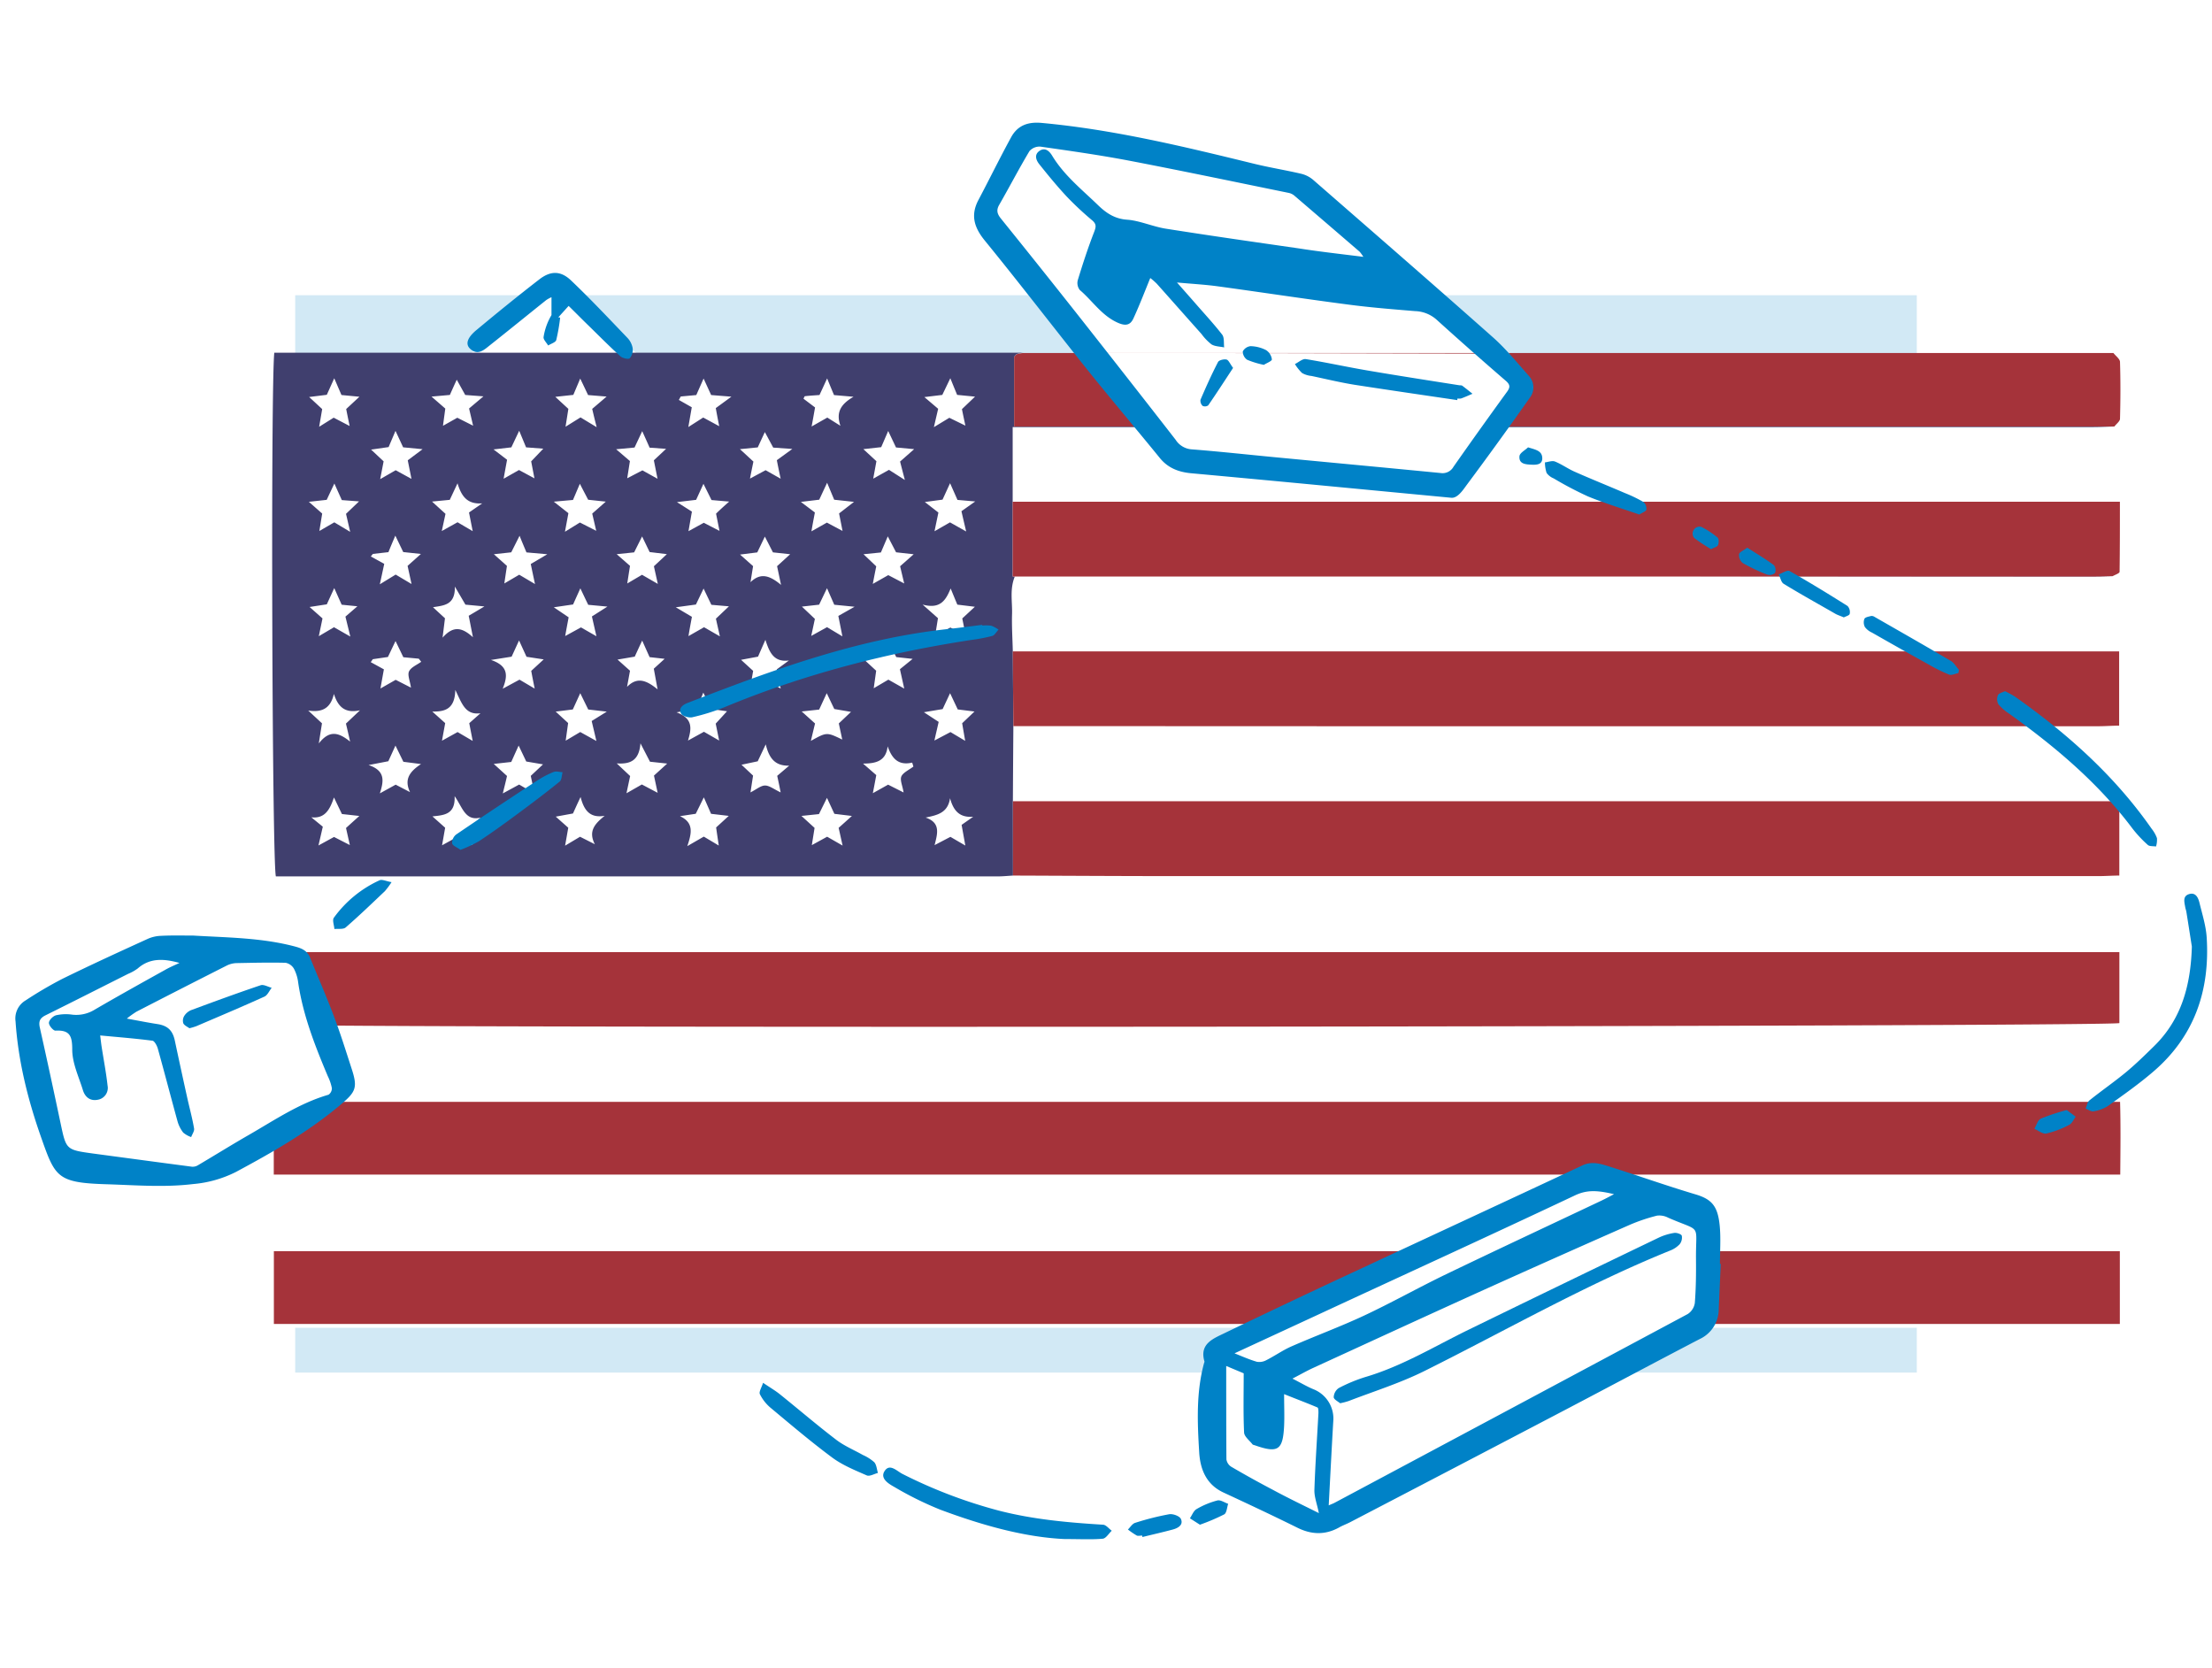
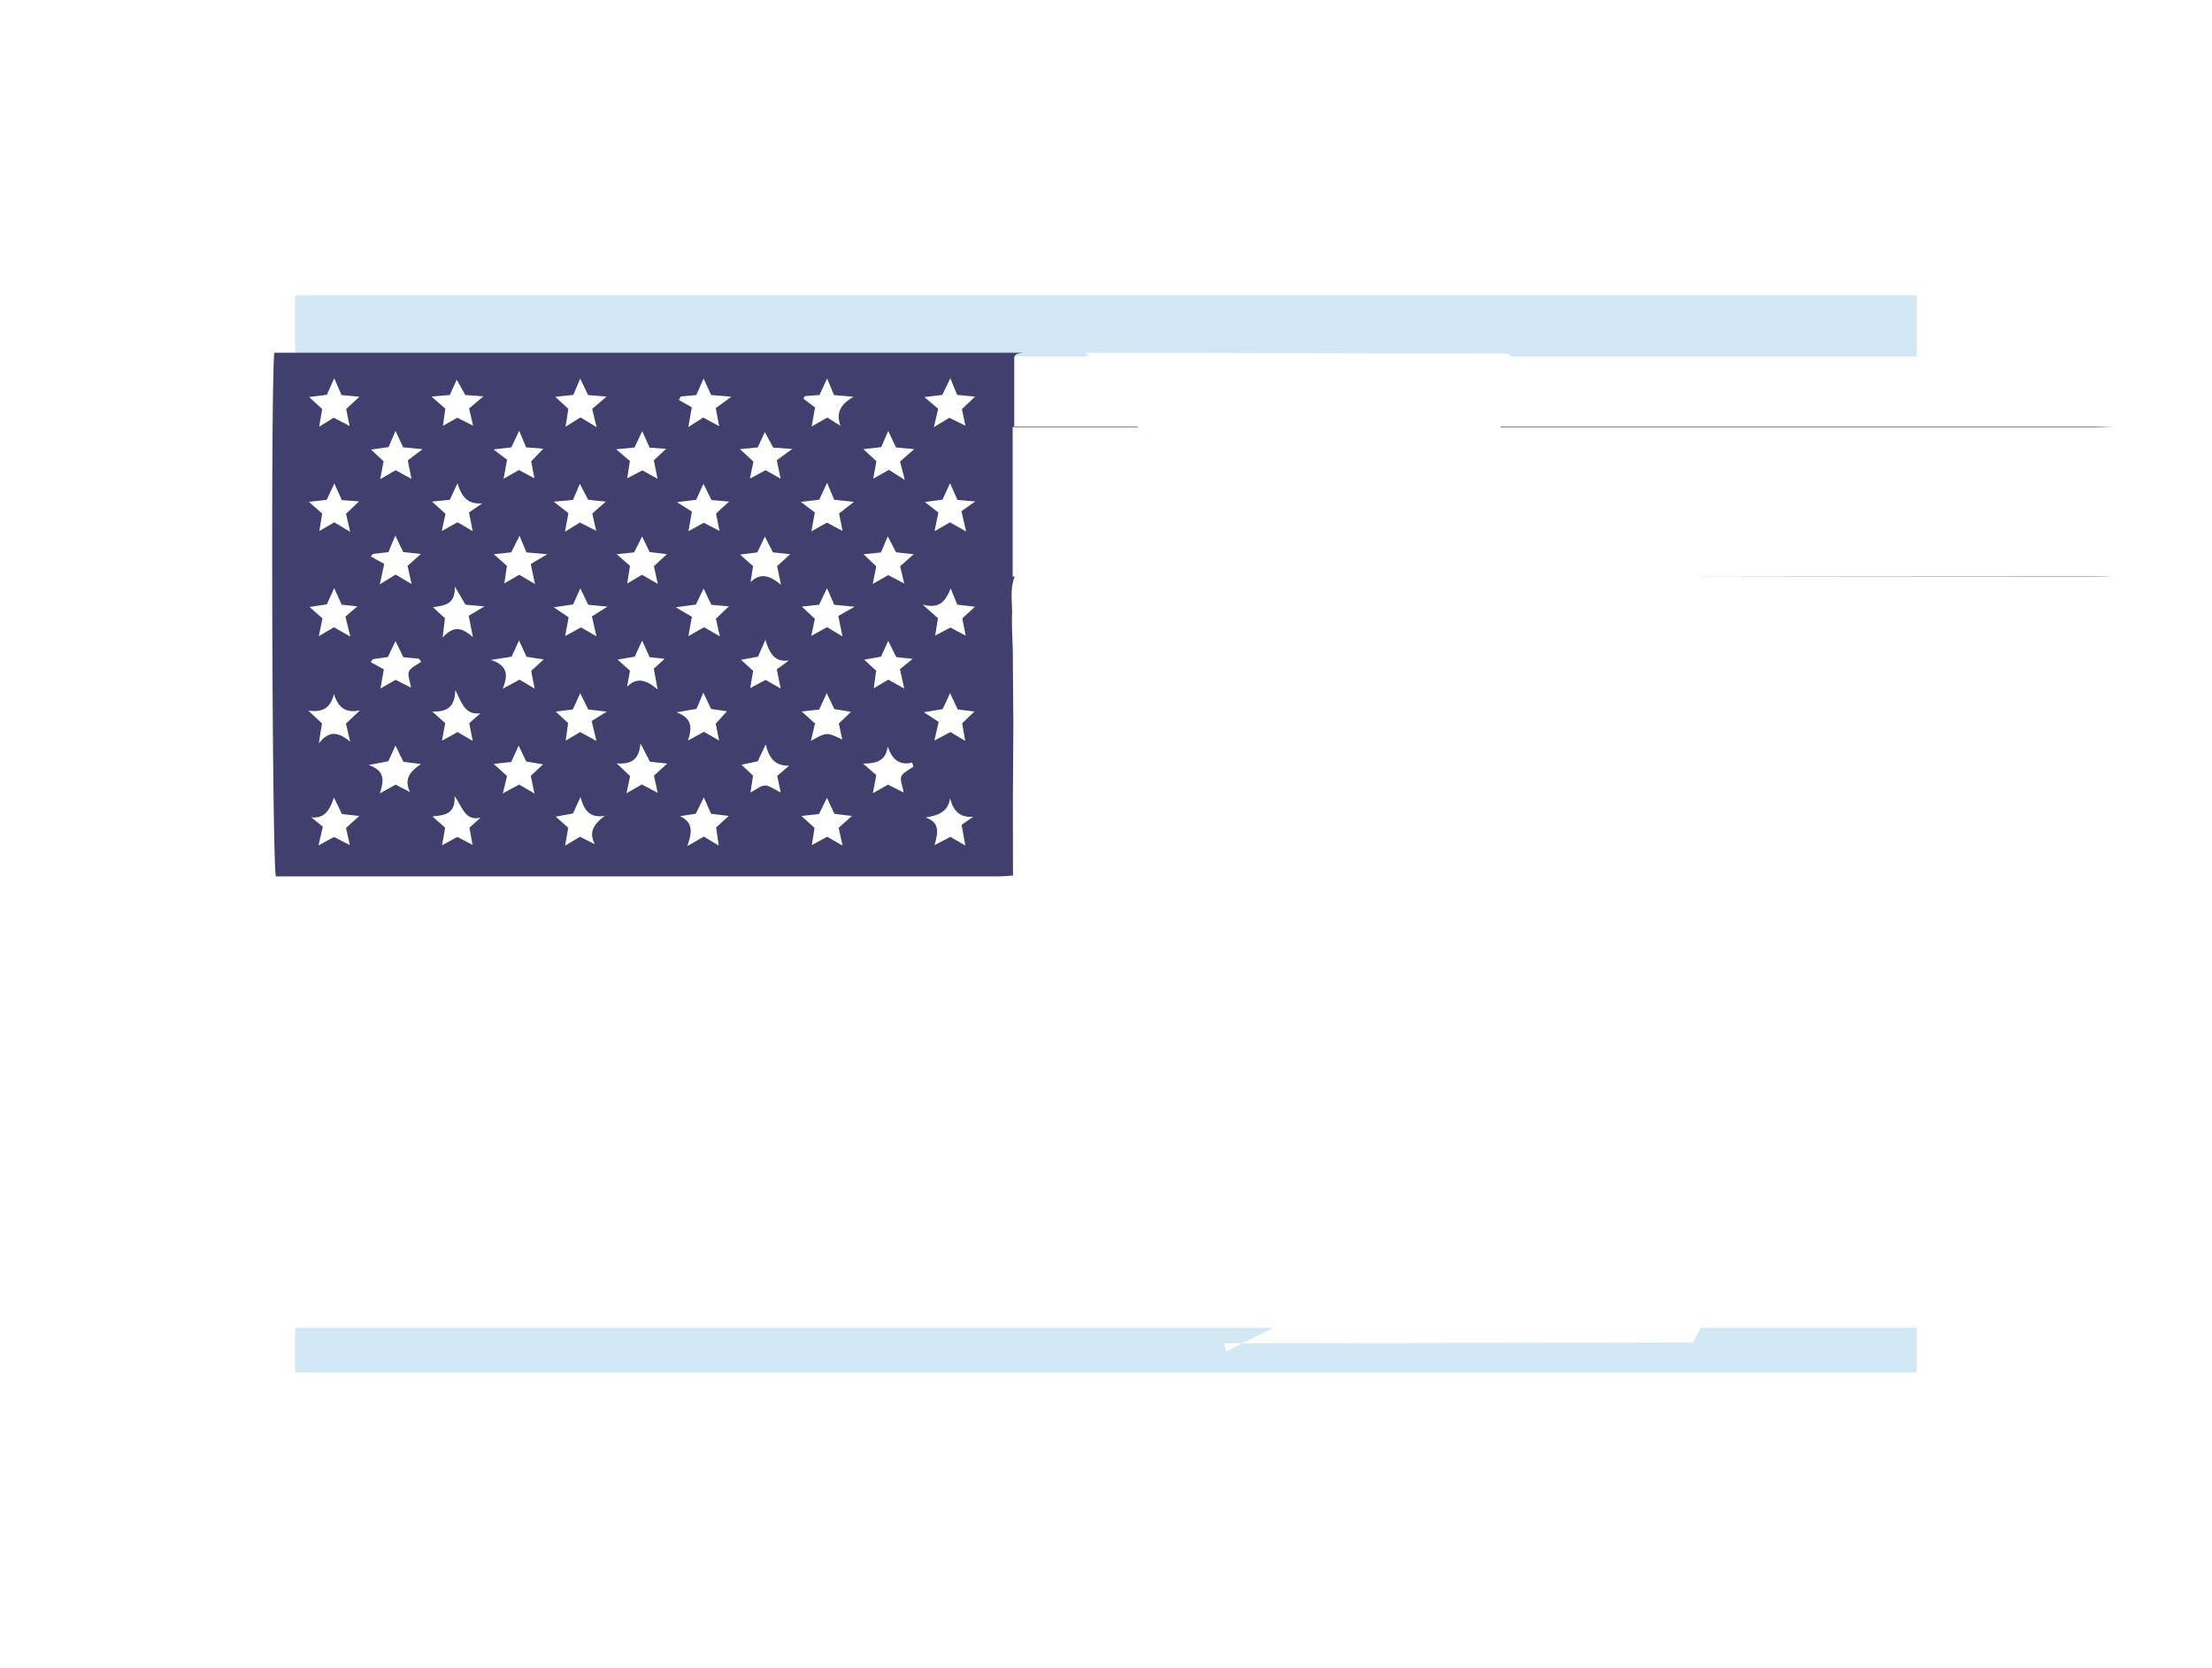
<svg xmlns="http://www.w3.org/2000/svg" width="577" height="435" fill="none">
  <g filter="url(#a)" opacity=".178">
    <path fill="#0082C6" d="M77 77h423v281H77z" />
  </g>
-   <path fill="#fff" d="M145 74.5 123 92 78 248.5l-34-4-37.5 22 10 39.5h37L78 292l267.5 39.5-28 23.5v30l28 11 96.5-48.5L392 92l-52-44.5-71-13-12 21L285.5 92 179 103l-34-28.5Z" />
  <path fill="#fff" d="M552.959 93.009H71.549V346.32h481.41V93.009Z" />
  <path fill="#403F6E" d="M264.238 228.37c-1.303.072-2.605.215-3.899.215H71.961c-.98-3.655-1.365-127.27-.413-136.585H546.94 267.013a7.883 7.883 0 0 0-1.437.233 1.14 1.14 0 0 0-.458.171c-.2.196-.383.41-.548.638v18.198h286.996c-1.895.054-3.79.153-5.686.153H264.157v38.974H546.68c1.464 0 2.928-.054 4.392-.081-36.037 0-72.08.027-108.13.081H264.714c-1.365 3.323-.62 6.593-.719 9.764-.099 3.171.117 6.512.197 9.764.043 6.503.091 13.001.145 19.492a9870.12 9870.12 0 0 0-.126 19.59l.027 19.393Zm-148.12-12.477c-.26 1.474-.494 2.83-.808 4.581l3.988-2.191 3.97 2.083c-.323-1.796-.574-3.161-.808-4.49l2.919-2.623c-4.051.979-4.679-2.623-6.791-5.596.216 4.842-2.802 4.949-5.784 5.281l3.314 2.955Zm71.374 4.645a658.653 658.653 0 0 1-.692-4.716l3.297-3.018-4.616-.539a716.43 716.43 0 0 0-1.887-4.294 721.221 721.221 0 0 1-2.111 4.284l-4.114.621c3.71 1.733 3.036 4.491 1.914 7.815l4.302-2.48 3.907 2.327Zm64.314 0-.97-5.39 3.018-2.12c-3.548.279-5.147-1.554-6.036-4.832-.575 3.862-3.35 4.419-6.369 5.048 4.015 1.356 3.081 4.248 2.336 7.186l4.131-2.156 3.89 2.264Zm-170.602-7.366 3 2.452-1.132 4.895 4.06-2.218 4.123 2.111c-.422-1.895-.7-3.126-.997-4.447 1.042-.952 2.04-1.85 3.476-3.143l-4.545-.503c-.61-1.267-1.203-2.497-2.075-4.321-1.068 3.162-2.354 5.578-5.91 5.174Zm132.418-.836-4.563.476 3.422 3.127c-.26 1.617-.467 2.928-.718 4.491l3.997-2.192 4.033 2.308c-.414-1.841-.71-3.197-1.033-4.626 1.105-.979 2.075-1.85 3.458-3.098l-4.572-.557-1.931-4.159c-.773 1.563-1.401 2.838-2.093 4.23Zm-39.586-13.177-4.491-.484-2.479-4.798c-.359 4.618-2.766 5.462-6.188 5.237a673.877 673.877 0 0 0 3.494 3.297c-.315 1.491-.575 2.695-.953 4.491l4.007-2.29 4.123 2.174-.961-4.492 3.448-3.135Zm-22.734 19.088 3.863 1.949c-1.797-3.467.071-5.39 2.568-7.419-3.835.673-5.388-1.402-6.287-4.896-.898 1.868-1.437 3.099-1.985 4.294l-4.492.826 3.261 2.892c-.26 1.464-.494 2.83-.826 4.68l3.898-2.326Zm80.24-23.579c-.44 3.854-3.045 4.491-6.423 4.491l3.458 3.009c-.269 1.429-.52 2.803-.898 4.716l3.98-2.227 4.042 2.038c-.288-1.796-1.006-3.26-.566-4.221.44-.962 2.038-1.707 3.125-2.533l-.314-1.033c-3.656.835-5.29-1.105-6.404-4.24Zm-130.245 3.881-5.156.997c4.492 1.5 3.935 4.248 2.947 7.383l4.123-2.272 3.745 1.949c-1.607-3.359-.062-5.39 2.875-7.321l-4.608-.593c-.683-1.41-1.321-2.694-2.066-4.231l-1.86 4.088Zm53.185-91.908 3.754-3.206-4.831-.396c-.675-1.393-1.276-2.695-2.058-4.294l-1.796 4.249-4.698.512 3.404 3.135a912.19 912.19 0 0 1-.737 4.661l3.908-2.433 4.213 2.551a215.15 215.15 0 0 1-1.168-4.779h.009Zm93.417-8.004-2.102 4.366-4.671.566 3.593 3.054c-.332 1.419-.647 2.776-1.114 4.787l4.033-2.442 4.186 2.048c-.396-1.851-.665-3.108-.898-4.303l3.413-3.261-4.671-.458c-.557-1.356-1.042-2.533-1.769-4.33v-.026ZM100.067 120.33l-.899 4.644 4.043-2.326 4.122 2.254-.969-4.841 3.871-2.901-5.076-.486-1.994-4.293c-.718 1.706-1.284 3.017-1.796 4.23l-4.572.656 3.27 3.063Zm-10.995-17.3-1.886-4.366-1.94 4.312-4.608.575a660.1 660.1 0 0 1 3.404 3.152c-.27 1.59-.494 2.893-.79 4.609l3.79-2.371 4.16 2.173a373.15 373.15 0 0 1-.899-4.428l3.449-3.207-4.68-.449Zm94.361 5.874 4.176 2.264a222.069 222.069 0 0 1-.898-4.724l4.078-2.982-5.282-.423-1.976-4.302-1.904 4.302-4.052.377-.493.899 3.368 1.913-.898 5.155 3.881-2.479Zm35.794 2.156c-1.194-3.431 0-5.596 3.413-7.572l-5.084-.44a270.622 270.622 0 0 1-1.796-4.347c-.728 1.589-1.33 2.883-1.994 4.329-1.24.09-2.506.161-3.773.306-.152 0-.26.404-.404.655l3.018 2.281c-.368 2.075-.593 3.36-.898 4.968l4.096-2.326 3.422 2.146Zm-85.844 5.623-4.644.539 3.53 2.695c-.377 2.066-.621 3.35-.899 4.949l4.007-2.272 4.032 2.174c-.358-1.851-.619-3.226-.853-4.429l3.162-3.314-4.491-.342-1.796-4.329-2.048 4.329Zm102.65 8.507a650.196 650.196 0 0 1-1.248-4.806l3.674-3.234-4.734-.44c-.648-1.374-1.258-2.641-2.039-4.302l-1.824 4.222-4.652.52 3.404 3.144c-.288 1.59-.53 2.892-.836 4.554l4.114-2.3 4.141 2.642Zm-45.81 5.641-4.626-.405c-.7-1.419-1.338-2.695-2.102-4.231l-1.913 4.177-5.003.593 3.907 2.479c-.387 2.165-.611 3.494-.898 5.102l3.997-2.192 4.096 2.112-.898-4.492c1.123-1.105 2.065-1.949 3.413-3.143h.027Zm25.528-4.914-2.057 4.419-4.787.576 3.655 2.757c-.377 1.985-.629 3.296-.898 4.922l4.033-2.281 4.078 2.173-.899-4.563 3.89-3.018-5.165-.557-1.85-4.428Zm-30.19 31.834c-.763-1.599-1.339-2.785-2.03-4.24l-2.003 4.168-5.246.718 4.204 2.489c-.395 2.11-.638 3.421-.898 5.03l4.06-2.318 4.132 2.38c-.423-1.895-.737-3.269-1.033-4.608l3.395-3.224-4.581-.395Zm62.428-4.285c-1.231 2.947-2.605 5.515-7.33 4.222l4.006 3.548c-.251 1.599-.476 2.946-.727 4.536l3.978-2.093 3.989 2.12c-.377-1.904-.647-3.269-.898-4.491l3.287-3.046-4.572-.556c-.593-1.401-1.077-2.596-1.76-4.249l.027.009Zm-13.241 21.082 3.315-2.695-4.276-.467c-.71-1.42-1.338-2.695-2.101-4.24l-1.869 4.132-4.383.79 3.117 2.875c-.207 1.491-.396 2.82-.638 4.572l3.818-2.246 4.14 2.336-1.123-5.057Zm-83.364-21.091c-.764 1.68-1.321 2.929-1.896 4.204l-5.03.736 3.871 2.615c-.378 2.002-.62 3.295-.898 4.885l4.114-2.254 4.033 2.308c-.431-1.877-.736-3.233-1.177-5.164l4.042-2.57-5.003-.466c-.665-1.357-1.267-2.641-2.056-4.294Zm-6.432 32.148 3.243 2.982c-.207 1.5-.396 2.848-.638 4.599l3.799-2.254 4.213 2.335c-.441-1.887-.764-3.234-1.23-5.209l3.943-2.444-4.842-.557-2.084-4.257c-.736 1.616-1.311 2.883-1.94 4.248l-4.464.557Zm66.568 7.635c4.132-2.299 4.132-2.299 8.183-.341-.332-1.554-.629-2.929-.898-4.213 1.131-1.06 2.039-1.931 3.179-3.009l-4.356-.746-1.976-4.131-1.976 4.275-4.554.494 3.485 3.135c-.341 1.383-.629 2.605-1.087 4.518v.018ZM87.123 163.598l4.258 2.434-1.276-5.2 3.118-2.696-4.096-.412c-.611-1.357-1.16-2.596-1.94-4.339l-1.94 4.24-4.492.691 3.368 2.982-.961 4.636 3.961-2.336Zm44.014 43.358 4.284-2.326 3.998 2.335-.971-4.599 3.198-3-4.374-.745-1.986-4.16-1.93 4.276-4.564.512 3.459 3.144c-.297 1.365-.611 2.56-1.087 4.527l-.027.036Zm94.108-62.4 3.324 3.162a266.447 266.447 0 0 0-.899 4.58l4.034-2.29 4.158 2.174c-.449-1.869-.737-3.099-1.068-4.491l3.539-3.127-4.591-.511-2.164-4.15-1.797 4.195-4.536.458Zm-19.133 0-4.49-.485c-.737-1.438-1.348-2.642-2.111-4.114-.835 1.733-1.438 3.009-1.976 4.123l-4.492.565 3.396 3.019c-.252 1.562-.459 2.874-.674 4.185 2.695-2.613 5.093-1.688 7.967.701l-1.033-4.878 3.413-3.116Zm-108.847-.081-.54.665 3.503 1.93c-.467 2.183-.763 3.549-1.15 5.327l4.133-2.533 4.141 2.461c-.404-1.859-.71-3.234-1.033-4.733l3.476-3.108-4.609-.495c-.718-1.499-1.329-2.748-2.065-4.284-.71 1.671-1.276 2.991-1.797 4.311l-4.06.459Zm54.001-8.192 4.258 2.164-1.042-4.491 3.539-3.117-4.599-.494c-.772-1.491-1.419-2.694-2.164-4.167-.71 1.661-1.267 2.982-1.797 4.221l-5.003.449 3.808 3-.898 4.842 3.898-2.407Zm16.249-23.813-1.994 4.258-4.796.449 3.593 3.081c-.252 1.581-.458 2.92-.71 4.491l3.97-2.066 3.944 2.192c-.396-1.958-.665-3.333-.961-4.814l3.189-2.992-4.294-.305a425.11 425.11 0 0 0-1.941-4.321v.027Zm-30.171 58.835-1.95-4.257-1.94 4.23-5.389.854c4.653 1.562 4.374 4.23 3.063 7.509l4.384-2.372 3.961 2.336c-.387-1.896-.656-3.27-.899-4.626l3.252-2.992-4.482-.682Zm36.603-26.768-4.491-.548-1.968-4.069-2.074 4.151-4.554.475 3.476 3.046c-.252 1.58-.459 2.91-.718 4.59l3.852-2.264 4.123 2.38c-.404-1.796-.709-3.17-1.023-4.607l3.377-3.154Zm-36.621-.457c-.575-1.375-1.141-2.695-1.797-4.339l-2.173 4.32-4.537.495 3.413 3.044c-.233 1.572-.431 2.884-.682 4.582l3.889-2.282 4.115 2.434a836.941 836.941 0 0 1-1.106-5.227l4.312-2.543-5.434-.484Zm110.483-7.833 4.213 2.372c-.468-1.986-.791-3.36-1.231-5.282l3.593-2.543-4.626-.404-1.931-4.356c-.835 1.796-1.419 3.108-1.967 4.284l-4.618.62 3.54 2.749c-.405 1.94-.664 3.162-1.015 4.877l4.042-2.317Zm-163.767-2.3c-.26 1.608-.467 2.893-.736 4.546l3.898-2.255 4.14 2.479c-.466-2.003-.78-3.378-1.086-4.697l3.396-3.243-4.492-.342c-.602-1.339-1.168-2.586-1.94-4.321a576.426 576.426 0 0 0-2.003 4.258l-4.653.513 3.476 3.062Zm135.697 32.031c-.413-2.083-.656-3.332-1.06-5.326l4.239-2.398-5.299-.522-1.895-4.311c-.755 1.563-1.365 2.857-2.057 4.294l-4.491.502 3.386 3.207c-.306 1.438-.575 2.695-.952 4.438l4.123-2.282 4.006 2.398Zm-54.164 5.291-4.491.764 3.252 2.91c-.27 1.5-.521 2.856-.772 4.213 2.694-2.767 5.155-1.644 7.967.646l-.988-5.389 2.829-2.578-3.925-.44-1.932-4.312a256.873 256.873 0 0 0-1.94 4.186Zm32.166 0-4.437.826 3.152 2.884c-.251 1.446-.476 2.784-.772 4.491l4.042-2.138 3.917 2.263c-.387-1.895-.665-3.233-1.024-5.003l3.161-2.317c-3.898.494-5.057-2.048-6.125-5.39a693.777 693.777 0 0 0-1.914 4.367v.017ZM90.24 188.731l3.665-3.468c-4.087.899-5.776-1.086-6.809-4.266-.818 3.503-2.775 4.931-6.7 4.33l3.592 3.332c-.251 1.581-.45 2.874-.826 5.245 2.847-3.655 5.263-2.802 8.165-.476a381.704 381.704 0 0 0-1.087-4.697Zm35.086-2.694c-3.98.52-4.815-2.525-6.558-6.09-.116 4.904-2.568 5.712-6.009 5.64l3.368 3.018c-.26 1.428-.511 2.793-.835 4.59l4.069-2.254 3.943 2.308c-.368-1.877-.637-3.234-.898-4.626l2.92-2.586Zm122.501-5.237-1.94 4.15-4.887.816 3.854 2.524c-.477 2.075-.755 3.261-1.114 4.86l4.195-2.209 3.835 2.29a573.63 573.63 0 0 1-.79-4.59l3.215-3.063-4.365-.539-2.003-4.239Zm-48.074 13.338c-.97 2.031-1.554 3.27-2.102 4.429l-4.231.897 3.019 2.83c-.234 1.51-.441 2.821-.674 4.384 1.545-.782 2.695-1.797 3.809-1.797 1.113 0 2.415 1.024 4.059 1.797a184.946 184.946 0 0 0-.898-4.321l3.118-2.649c-3.674.089-5.237-1.914-6.109-5.57h.009Zm2.892-74.114 4.034-2.928-4.986-.35-2.182-4.051a717.7 717.7 0 0 0-1.85 3.997l-4.645.458 3.512 3.243a346.205 346.205 0 0 0-.898 4.437l4.079-2.191 3.924 2.218a207.625 207.625 0 0 1-.996-4.833h.008Zm-97.432 51.398-2.038-4.222c-.8 1.662-1.41 2.965-1.986 4.159l-3.934.575-.547.772 3.431 1.878a626.597 626.597 0 0 0-.898 4.994l3.97-2.263 3.988 2.038c-.261-1.796-.953-3.305-.494-4.249.521-1.086 2.075-1.688 3.171-2.496l-.638-.809-4.025-.377Zm76.441 13.474-5.174.897c4.375 1.617 3.907 4.313 2.982 7.366l4.159-2.291 3.97 2.282-.898-4.41 2.946-3.225-4.15-.592-2.03-4.276c-.682 1.671-1.204 2.991-1.805 4.249Zm-64.332-54.524-4.626.449c1.509 1.383 2.551 2.327 3.512 3.199-.306 1.418-.565 2.64-.97 4.49l4.114-2.29 3.952 2.317c-.378-1.886-.637-3.242-.961-4.868l3.432-2.372c-3.872.261-5.39-1.796-6.432-5.236l-2.021 4.311Zm4.033-27.351-2.21-3.98a184.51 184.51 0 0 0-1.796 3.971l-4.787.431 3.592 3.126c-.206 1.554-.386 2.847-.602 4.491l3.737-2.102 4.123 2.075c-.44-1.877-.728-3.098-1.051-4.491l3.746-3.162-4.752-.359Zm-5.281 58.215c-.18 1.473-.342 2.748-.63 5.084 2.866-3.26 5.148-2.623 7.923-.117-.44-2.209-.7-3.593-1.105-5.596.979-.575 2.165-1.276 4.097-2.434l-4.95-.467-2.757-4.716c.107 4.877-2.884 4.914-5.705 5.39a333.096 333.096 0 0 0 3.127 2.883v-.027Z" />
-   <path fill="#A5333A" d="M552.958 326.341H71.44v18.98h481.518v-18.98ZM71.413 306.364v-18.971H553.02c.18 6.225.099 12.459.046 18.971H71.413Zm-.027-39.118v-18.908H552.84v18.512c-3.619.971-470.622 1.393-481.455.396Zm192.852-38.876v-19.393h288.586v19.393c-1.797 0-3.692.144-5.57.144H307.802c-14.516 0-29.04-.09-43.564-.144Zm286.834-78.084c-1.464 0-2.928.081-4.392.081H264.157v-19.509h288.819c0 6.341 0 12.314-.081 18.27 0 .422-1.185.781-1.823 1.158Zm-286.735 39.101-.145-19.492h288.587v19.375c-1.734 0-3.593.153-5.489.153H356.864l-92.527-.036Zm287.202-78.147H264.543V93.113c.165-.228.348-.44.548-.638.139-.09.294-.147.458-.17a7.86 7.86 0 0 1 1.437-.234h284.302c.584.773 1.688 1.536 1.715 2.327.153 4.95.135 9.88 0 14.848-.017.646-.952 1.311-1.464 1.994Z" />
  <path fill="#fff" d="m319.858 352.466 96.337-47.952 30.65 14.321-.252 21.811-4.964 9.518-122.389.229.618 2.073ZM283.239 92.01l19.271 27.409 75.117 8.874 19.563-23.983-3.48-12.052-110.471-.249ZM70.438 247.676l6.704 2.723 12.05 32.661-18.754 13.859v-49.243Z" />
-   <path fill="#0082C7" d="m148.326 79.788-2.697 2.985.488.06a48.773 48.773 0 0 1-1.018 5.856c-.183.626-1.384.957-2.115 1.427-.426-.749-1.296-1.558-1.191-2.219a16.01 16.01 0 0 1 2.062-5.716v-4.663a8.978 8.978 0 0 0-1.358.74c-4.907 3.923-9.779 7.89-14.703 11.788-1.514 1.2-3.141 2.793-5.159.922-1.279-1.183-.792-2.87 1.662-4.898 5.376-4.472 10.796-8.883 16.347-13.172 2.95-2.297 5.586-2.34 8.309.244 5.055 4.81 9.84 9.909 14.677 14.946a5.22 5.22 0 0 1 1.392 2.68 3.485 3.485 0 0 1-.748 2.68c-.348.339-1.862 0-2.428-.505-2.74-2.47-5.341-5.098-7.978-7.682-1.87-1.801-3.654-3.628-5.542-5.472Zm230.084 50.027c-23.177-2.192-45.424-4.35-67.678-6.377-3.306-.304-6.091-1.375-8.222-4.019-6.282-7.717-12.728-15.313-18.958-23.082-8.926-11.162-17.626-22.507-26.683-33.608-2.758-3.393-3.75-6.595-1.644-10.571 2.879-5.438 5.585-10.98 8.535-16.374 1.679-3.062 4.35-4.054 7.96-3.723 18.888 1.74 37.211 6.203 55.542 10.683 4.063.992 8.204 1.645 12.284 2.61a7.554 7.554 0 0 1 3.072 1.627c15.599 13.599 31.224 27.17 46.693 40.891 3.48 3.071 6.438 6.725 9.527 10.205a4.417 4.417 0 0 1 .165 5.734c-5.4 7.684-10.91 15.297-16.53 22.837-1.114 1.566-2.471 3.437-4.063 3.167Zm-22.777-62.823a10.68 10.68 0 0 0-.966-1.332 8309.311 8309.311 0 0 0-17.078-14.668 3.342 3.342 0 0 0-1.462-.687c-13.85-2.828-27.684-5.734-41.569-8.396-7.673-1.462-15.417-2.558-23.142-3.663a3.481 3.481 0 0 0-2.88 1.166c-2.758 4.611-5.22 9.37-7.908 14.042-.801 1.41-.496 2.375.487 3.585a3081.22 3081.22 0 0 1 19.679 24.638 6038.496 6038.496 0 0 1 25.875 33.035 5.395 5.395 0 0 0 4.045 2.479c7.317.566 14.616 1.375 21.933 2.071 14.382 1.375 28.763 2.714 43.144 4.115a3.252 3.252 0 0 0 3.341-1.618c4.582-6.531 9.222-13.03 13.92-19.497.87-1.166.966-1.871-.252-2.923a1055.944 1055.944 0 0 1-18.122-16.008 8.823 8.823 0 0 0-5.56-2.184c-5.899-.488-11.806-.957-17.67-1.74-11.267-1.47-22.498-3.184-33.756-4.724-3.385-.462-6.804-.644-10.675-1.001 1.835 2.08 3.34 3.776 4.828 5.481 2.341 2.689 4.768 5.299 6.96 8.117.601.783.374 2.201.522 3.332-1.113-.243-2.392-.226-3.314-.791a13.6 13.6 0 0 1-2.61-2.715c-3.889-4.35-7.761-8.752-11.659-13.11a17.052 17.052 0 0 0-1.696-1.48c-1.497 3.663-2.819 7.108-4.35 10.44-.792 1.801-1.993 2.15-4.028 1.262-4.272-1.853-6.665-5.742-10.006-8.578a2.963 2.963 0 0 1-.513-2.61c1.288-4.211 2.654-8.405 4.246-12.503.504-1.305.661-2.044-.47-3.027a83.05 83.05 0 0 1-6.586-6.142c-2.523-2.697-4.881-5.569-7.186-8.457-.87-1.053-1.479-2.54 0-3.55 1.479-1.009 2.61.096 3.314 1.28 3.132 5.167 7.831 8.873 12.059 12.98 2.149 2.062 4.35 3.48 7.508 3.697 3.158.218 6.543 1.74 9.875 2.306 11.536 1.827 23.107 3.48 34.67 5.142 5.463.861 10.944 1.47 17.052 2.236Zm93.222 262.674c-.174 3.95-.357 7.9-.522 11.85a8.571 8.571 0 0 1-4.968 7.743c-11.693 6.09-23.342 12.319-35.027 18.444a24042.714 24042.714 0 0 1-56.107 29.302c-.974.514-2.018.87-2.993 1.436-3.627 1.975-7.177 1.844-10.866 0-6.369-3.15-12.798-6.168-19.245-9.161-4.559-2.123-6.09-6.195-6.325-10.632-.469-7.717-.791-15.495 1.271-23.099.043-.156.147-.33.104-.461-1.322-4.489 2.123-5.864 5.02-7.265a2699.875 2699.875 0 0 1 36.21-17.121c19.14-8.935 38.28-17.783 57.369-26.736 2.444-1.148 4.663-.444 6.881.252 7.526 2.376 14.965 5.02 22.516 7.274 4.35 1.279 5.908 3.062 6.412 8.195.322 3.289.061 6.638.061 9.962l.209.017Zm-102.261 62.972c.922-.4 1.209-.496 1.479-.644a64325.936 64325.936 0 0 0 92.169-49.26 4.16 4.16 0 0 0 1.853-2.889c.296-3.775.339-7.577.305-11.371-.096-9.639 1.679-6.96-7.256-10.866a4.973 4.973 0 0 0-2.898-.54 46.2 46.2 0 0 0-7.168 2.419 4540.548 4540.548 0 0 0-37.872 16.878c-14.886 6.734-29.728 13.573-44.58 20.385-1.74.792-3.384 1.74-5.489 2.827 2.244 1.14 3.871 2.132 5.611 2.828a8.228 8.228 0 0 1 5.064 7.83c-.435 7.308-.801 14.625-1.218 22.403Zm-24.57-39.655c2.175.87 3.976 1.67 5.856 2.21a3.806 3.806 0 0 0 2.427-.418c2.236-1.131 4.307-2.61 6.595-3.611 6.29-2.758 12.745-5.133 18.957-8.039 7.221-3.384 14.182-7.308 21.359-10.77 13.52-6.508 27.11-12.85 40.673-19.271.87-.427 1.74-.87 3.124-1.618-3.837-.87-6.752-1.297-10.11.287-22.412 10.579-44.962 20.88-67.461 31.32l-21.42 9.91Zm22.003 41.673c-.487-2.418-1.218-4.237-1.166-6.038.218-6.69.696-13.372 1.053-20.062 0-.496 0-1.349-.252-1.453-2.715-1.148-5.473-2.184-8.7-3.48 0 3.115.113 5.699 0 8.282-.314 6.352-1.601 7.178-7.613 5.073-.218-.079-.522-.105-.644-.27-.783-1.009-2.14-2.018-2.184-3.08-.235-4.994-.104-10.014-.104-15.434l-4.559-1.914c0 8.3 0 16.339.052 24.36a2.767 2.767 0 0 0 1.271 1.932 264.934 264.934 0 0 0 10.762 5.968c3.906 2.114 7.934 4.046 12.084 6.116ZM50.45 244.022c8.883.531 17.826.548 26.535 2.863 1.81.478 3.202 1.131 3.933 2.949 2.035 5.046 4.228 10.023 6.142 15.121 1.74 4.576 3.193 9.257 4.707 13.92 1.575 4.829.992 5.942-2.784 9.144-8.379 7.108-17.827 12.493-27.432 17.653a30.472 30.472 0 0 1-11.145 3.158c-7.63.922-15.155.278-22.681.052-12.824-.392-13.346-1.845-17.009-12.259-3.428-9.709-5.96-19.81-6.664-30.241a5.465 5.465 0 0 1 2.61-5.438 104.839 104.839 0 0 1 9.57-5.62c7.37-3.619 14.843-7.047 22.299-10.44a9.19 9.19 0 0 1 3.41-.792c2.828-.148 5.672-.07 8.509-.07Zm-3.637 7.134c-3.95-1.096-7.665-1.4-10.875 1.436a11.602 11.602 0 0 1-2.47 1.392c-7.205 3.619-14.39 7.265-21.586 10.832-1.461.722-1.853 1.583-1.496 3.193 1.87 8.326 3.662 16.678 5.429 25.03 1.452 6.847 1.426 6.856 8.456 7.83 8.596 1.148 17.192 2.314 25.787 3.437a2.625 2.625 0 0 0 1.523-.348c4.42-2.61 8.778-5.325 13.233-7.883 6.768-3.889 13.267-8.334 20.88-10.544.57-.392.899-1.05.87-1.74a12.63 12.63 0 0 0-1.07-3.124c-3.315-7.882-6.447-15.817-7.708-24.36a10.636 10.636 0 0 0-1.097-3.611 3.218 3.218 0 0 0-2.175-1.574c-4.254-.113-8.526 0-12.789.078a6.106 6.106 0 0 0-2.506.609 3248.043 3248.043 0 0 0-23.612 12.058c-.877.55-1.72 1.155-2.523 1.81 3.054.557 5.508 1.044 7.97 1.427 2.68.409 3.993 1.662 4.558 4.35a1705.221 1705.221 0 0 0 3.272 15.06c.583 2.61 1.305 5.22 1.74 7.83.122.679-.487 1.488-.757 2.236a6.487 6.487 0 0 1-2.07-1.166 8.613 8.613 0 0 1-1.488-2.941c-1.74-6.316-3.385-12.65-5.142-18.966-.218-.783-.87-1.984-1.392-2.062-4.402-.574-8.84-.922-13.642-1.374.191 1.513.27 2.279.391 3.036.522 3.349 1.166 6.69 1.54 10.066.038.195.057.392.057.591a3.133 3.133 0 0 1-2.667 3.089c-1.957.374-3.253-.722-3.81-2.453-1.062-3.498-2.802-7.056-2.802-10.667 0-3.61-.678-5.107-4.393-4.915-.566 0-1.74-1.357-1.688-2.071.052-.713 1.087-1.74 1.87-1.94a11.651 11.651 0 0 1 4.22-.157 9.113 9.113 0 0 0 5.855-1.313c6.09-3.541 12.224-6.96 18.357-10.362 1.184-.688 2.489-1.218 3.75-1.819Zm209.404-87.993a10.233 10.233 0 0 1 2.366.044 8.202 8.202 0 0 1 1.879 1.009c-.539.574-.992 1.462-1.635 1.653a42.522 42.522 0 0 1-5.342 1.027c-22.177 3.384-43.762 8.935-64.512 17.565a54.61 54.61 0 0 1-8.352 2.61c-.87.218-2.549-.252-2.941-.931-.817-1.409.462-2.323 1.688-2.801 22.116-8.561 44.319-16.791 68.148-19.297 2.898-.304 5.786-.705 8.701-1.061v.182Zm315.528 83.73c-.479-3.036-.949-6.09-1.436-9.1-.061-.383-.226-.757-.287-1.148-.218-1.314-.74-2.906 1-3.437 1.74-.531 2.393.966 2.715 2.288.731 2.993 1.688 5.995 1.879 9.031.87 13.807-3.193 25.77-13.92 34.975-3.75 3.227-7.83 6.09-11.867 8.987a9.649 9.649 0 0 1-3.724 1.374c-.626.122-1.374-.443-2.07-.704.313-.722.435-1.697.974-2.132 3.141-2.523 6.464-4.811 9.57-7.378 2.549-2.114 4.925-4.445 7.291-6.768 7.299-7.126 9.587-16.113 9.875-25.988ZM277.758 401.425c-10.379-.452-21.532-3.576-32.425-7.639a87.654 87.654 0 0 1-12.05-5.95c-1.435-.801-3.802-2.193-2.54-4.142 1.348-2.088 3.184 0 4.689.757a127.704 127.704 0 0 0 25.161 9.57c8.952 2.297 18.009 3.106 27.144 3.663.783.044 1.514 1.027 2.262 1.575-.783.722-1.513 2.001-2.357 2.079-2.819.252-5.681.087-9.884.087Zm245.24-221.148c.852.403 1.683.85 2.488 1.339 13.712 9.658 26.101 20.681 35.766 34.54a8.678 8.678 0 0 1 1.392 2.453 6.012 6.012 0 0 1-.243 2.175c-.722-.113-1.679 0-2.132-.391a32.006 32.006 0 0 1-4.028-4.307c-8.926-11.901-20.141-21.315-32.121-29.919a12.768 12.768 0 0 1-2.836-2.471 2.707 2.707 0 0 1-.13-2.349c.243-.574 1.226-.74 1.844-1.07Zm-323.95 180.397c1.905 1.287 3.202 2.036 4.35 2.958 4.916 3.95 9.701 8.056 14.712 11.884 2.097 1.61 4.628 2.654 6.96 3.976a11.452 11.452 0 0 1 2.976 1.888c.609.679.661 1.853.965 2.802-.983.243-2.175.965-2.914.643-3.098-1.357-6.325-2.662-9.014-4.654-5.559-4.124-10.84-8.622-16.156-13.05a11.16 11.16 0 0 1-2.714-3.481c-.287-.609.417-1.661.835-2.966Zm-78.936-139.011c-.87-.653-2.027-1.062-2.175-1.697a2.786 2.786 0 0 1 1.052-2.305 1276.178 1276.178 0 0 1 21.046-14.008 25.17 25.17 0 0 1 4.35-2.296c.67-.27 1.575 0 2.367.069-.235.818-.209 1.975-.757 2.419-3.419 2.784-6.96 5.455-10.493 8.074-3.532 2.618-6.96 5.115-10.614 7.525a34.095 34.095 0 0 1-4.776 2.219Zm307.515-87.454c-4.463-1.557-8.996-2.923-13.355-4.707a91.554 91.554 0 0 1-8.996-4.724 4.296 4.296 0 0 1-1.844-1.418 9.091 9.091 0 0 1-.435-2.758c.87-.096 1.862-.513 2.61-.226 1.74.696 3.306 1.836 5.029 2.61 4.35 1.931 8.83 3.724 13.233 5.62a36.891 36.891 0 0 1 4.863 2.349c.543.512.812 1.252.722 1.993-.096.426-1.027.73-1.827 1.261Zm83.225 41.343c-.817.157-1.74.653-2.427.401a41.548 41.548 0 0 1-5.29-2.61c-4.965-2.75-9.912-5.534-14.842-8.353a4.666 4.666 0 0 1-1.827-1.435 2.608 2.608 0 0 1-.131-2.149c.218-.444 1.149-.583 1.793-.748.309-.013.615.075.87.252 6.629 3.802 13.276 7.578 19.853 11.458.87.505 1.427 1.54 2.132 2.332l-.131.852Zm-29.885-14.52c-.87-.383-1.583-.592-2.192-.931-4.524-2.61-9.066-5.107-13.503-7.83-.679-.409-.87-1.627-1.288-2.471.949-.313 2.219-1.192 2.811-.87 5.124 2.897 10.153 5.986 15.138 9.126.505.551.716 1.312.565 2.045-.087.444-1.052.661-1.531.931Zm-378.83 69.053a21.093 21.093 0 0 1-1.74 2.349c-3.376 3.201-6.725 6.429-10.231 9.474-.627.54-1.94.287-2.94.409-.07-1-.592-2.331-.14-2.949a30.165 30.165 0 0 1 11.928-9.77c.661-.296 1.705.243 3.123.487Zm195.788 170.427c-.47 0-1.027.156-1.392 0a20.538 20.538 0 0 1-2.314-1.575c.618-.6 1.148-1.514 1.888-1.74a70.169 70.169 0 0 1 8.883-2.245c.965-.165 2.705.47 3.045 1.218.704 1.54-.696 2.384-2.071 2.758-2.61.705-5.307 1.314-7.961 1.966l-.078-.382Zm241.186-110.988 2.34 1.74c-.557.74-.966 1.784-1.74 2.149a24.37 24.37 0 0 1-5.951 2.245c-.87.182-2.053-.792-3.097-1.236.556-.922.87-2.305 1.74-2.679a55.623 55.623 0 0 1 6.708-2.219Zm-226.109 108.16-2.61-1.67c.557-.827.948-1.966 1.74-2.41a21.352 21.352 0 0 1 5.42-2.245c.818-.209 1.871.557 2.819.87-.322.949-.383 2.384-1.035 2.758a53.15 53.15 0 0 1-6.334 2.697Zm142.779-254.835c2.453 1.574 4.793 2.966 6.96 4.567a2.1 2.1 0 0 1 .252 2.053 2.173 2.173 0 0 1-2.018.409 47.892 47.892 0 0 1-6.395-3.027 2.727 2.727 0 0 1-.948-2.306c.104-.557 1.183-.966 2.149-1.696Zm-9.44.391a42.786 42.786 0 0 1-4.42-2.932 1.808 1.808 0 0 1-.401-1.136c0-.993.816-1.81 1.81-1.81.152 0 .305.019.453.058a21.435 21.435 0 0 1 4.246 2.792c.356.296.365 1.366.139 1.914-.226.548-.975.627-1.827 1.114Zm-47.747-26.561c1.975.617 3.646.87 3.707 2.784.06 1.74-1.497 1.792-2.767 1.74-1.488-.079-3.358-.122-3.184-2.201.078-.871 1.461-1.558 2.244-2.323Z" />
-   <path fill="#0082C7" d="M380.124 104.359c-8.892-1.314-17.792-2.61-26.657-3.976-3.82-.61-7.578-1.523-11.363-2.323a6.243 6.243 0 0 1-2.462-.766 11.618 11.618 0 0 1-1.862-2.34c.957-.461 1.984-1.427 2.845-1.288 5.368.87 10.684 2.045 16.052 2.959 8.004 1.365 16.034 2.61 24.047 3.871.235 0 .531 0 .696.104.914.679 1.792 1.401 2.68 2.106-.992.417-1.975.87-2.976 1.227-.31.052-.629.052-.939 0l-.061.426Zm-58.474-8.396c-2.157 3.28-4.271 6.552-6.481 9.762a1.473 1.473 0 0 1-1.453.148 1.863 1.863 0 0 1-.574-1.592c1.426-3.324 2.914-6.639 4.576-9.849.252-.505 1.531-.809 2.218-.652.54.121.897 1.087 1.714 2.183Zm8.031-.8a23.078 23.078 0 0 1-4.351-1.322 2.614 2.614 0 0 1-1.148-2.184 2.611 2.611 0 0 1 2.01-1.366 9.275 9.275 0 0 1 4.045 1.018 3.355 3.355 0 0 1 1.532 2.436c.017.435-1.41.974-2.088 1.418Zm19.888 270.844c-.496-.435-1.644-.983-1.67-1.584a3.041 3.041 0 0 1 1.305-2.375 41.164 41.164 0 0 1 6.96-2.888c9.57-2.819 18.009-7.987 26.866-12.311a9482.363 9482.363 0 0 1 49.651-24.038 14.987 14.987 0 0 1 4.055-1.236c.635-.096 1.835.313 1.957.731a2.751 2.751 0 0 1-.574 2.245 6.781 6.781 0 0 1-2.558 1.661c-22.072 8.944-42.717 20.776-63.972 31.373-6.334 3.15-13.163 5.29-19.775 7.83-.735.243-1.485.44-2.245.592ZM49.406 268.191c-.487-.365-1.305-.705-1.592-1.288a2.36 2.36 0 0 1 .26-1.94 3.913 3.913 0 0 1 1.74-1.479c6.03-2.236 12.076-4.454 18.167-6.507.8-.27 1.914.417 2.888.661-.626.792-1.088 1.94-1.897 2.305-5.88 2.663-11.823 5.168-17.757 7.709-.591.215-1.196.396-1.81.539Z" />
  <defs>
    <filter id="a" width="575.224" height="433.224" x=".888" y=".888" color-interpolation-filters="sRGB" filterUnits="userSpaceOnUse">
      <feFlood flood-opacity="0" result="BackgroundImageFix" />
      <feBlend in="SourceGraphic" in2="BackgroundImageFix" result="shape" />
      <feGaussianBlur result="effect1_foregroundBlur_1_4" stdDeviation="38.056" />
    </filter>
  </defs>
</svg>